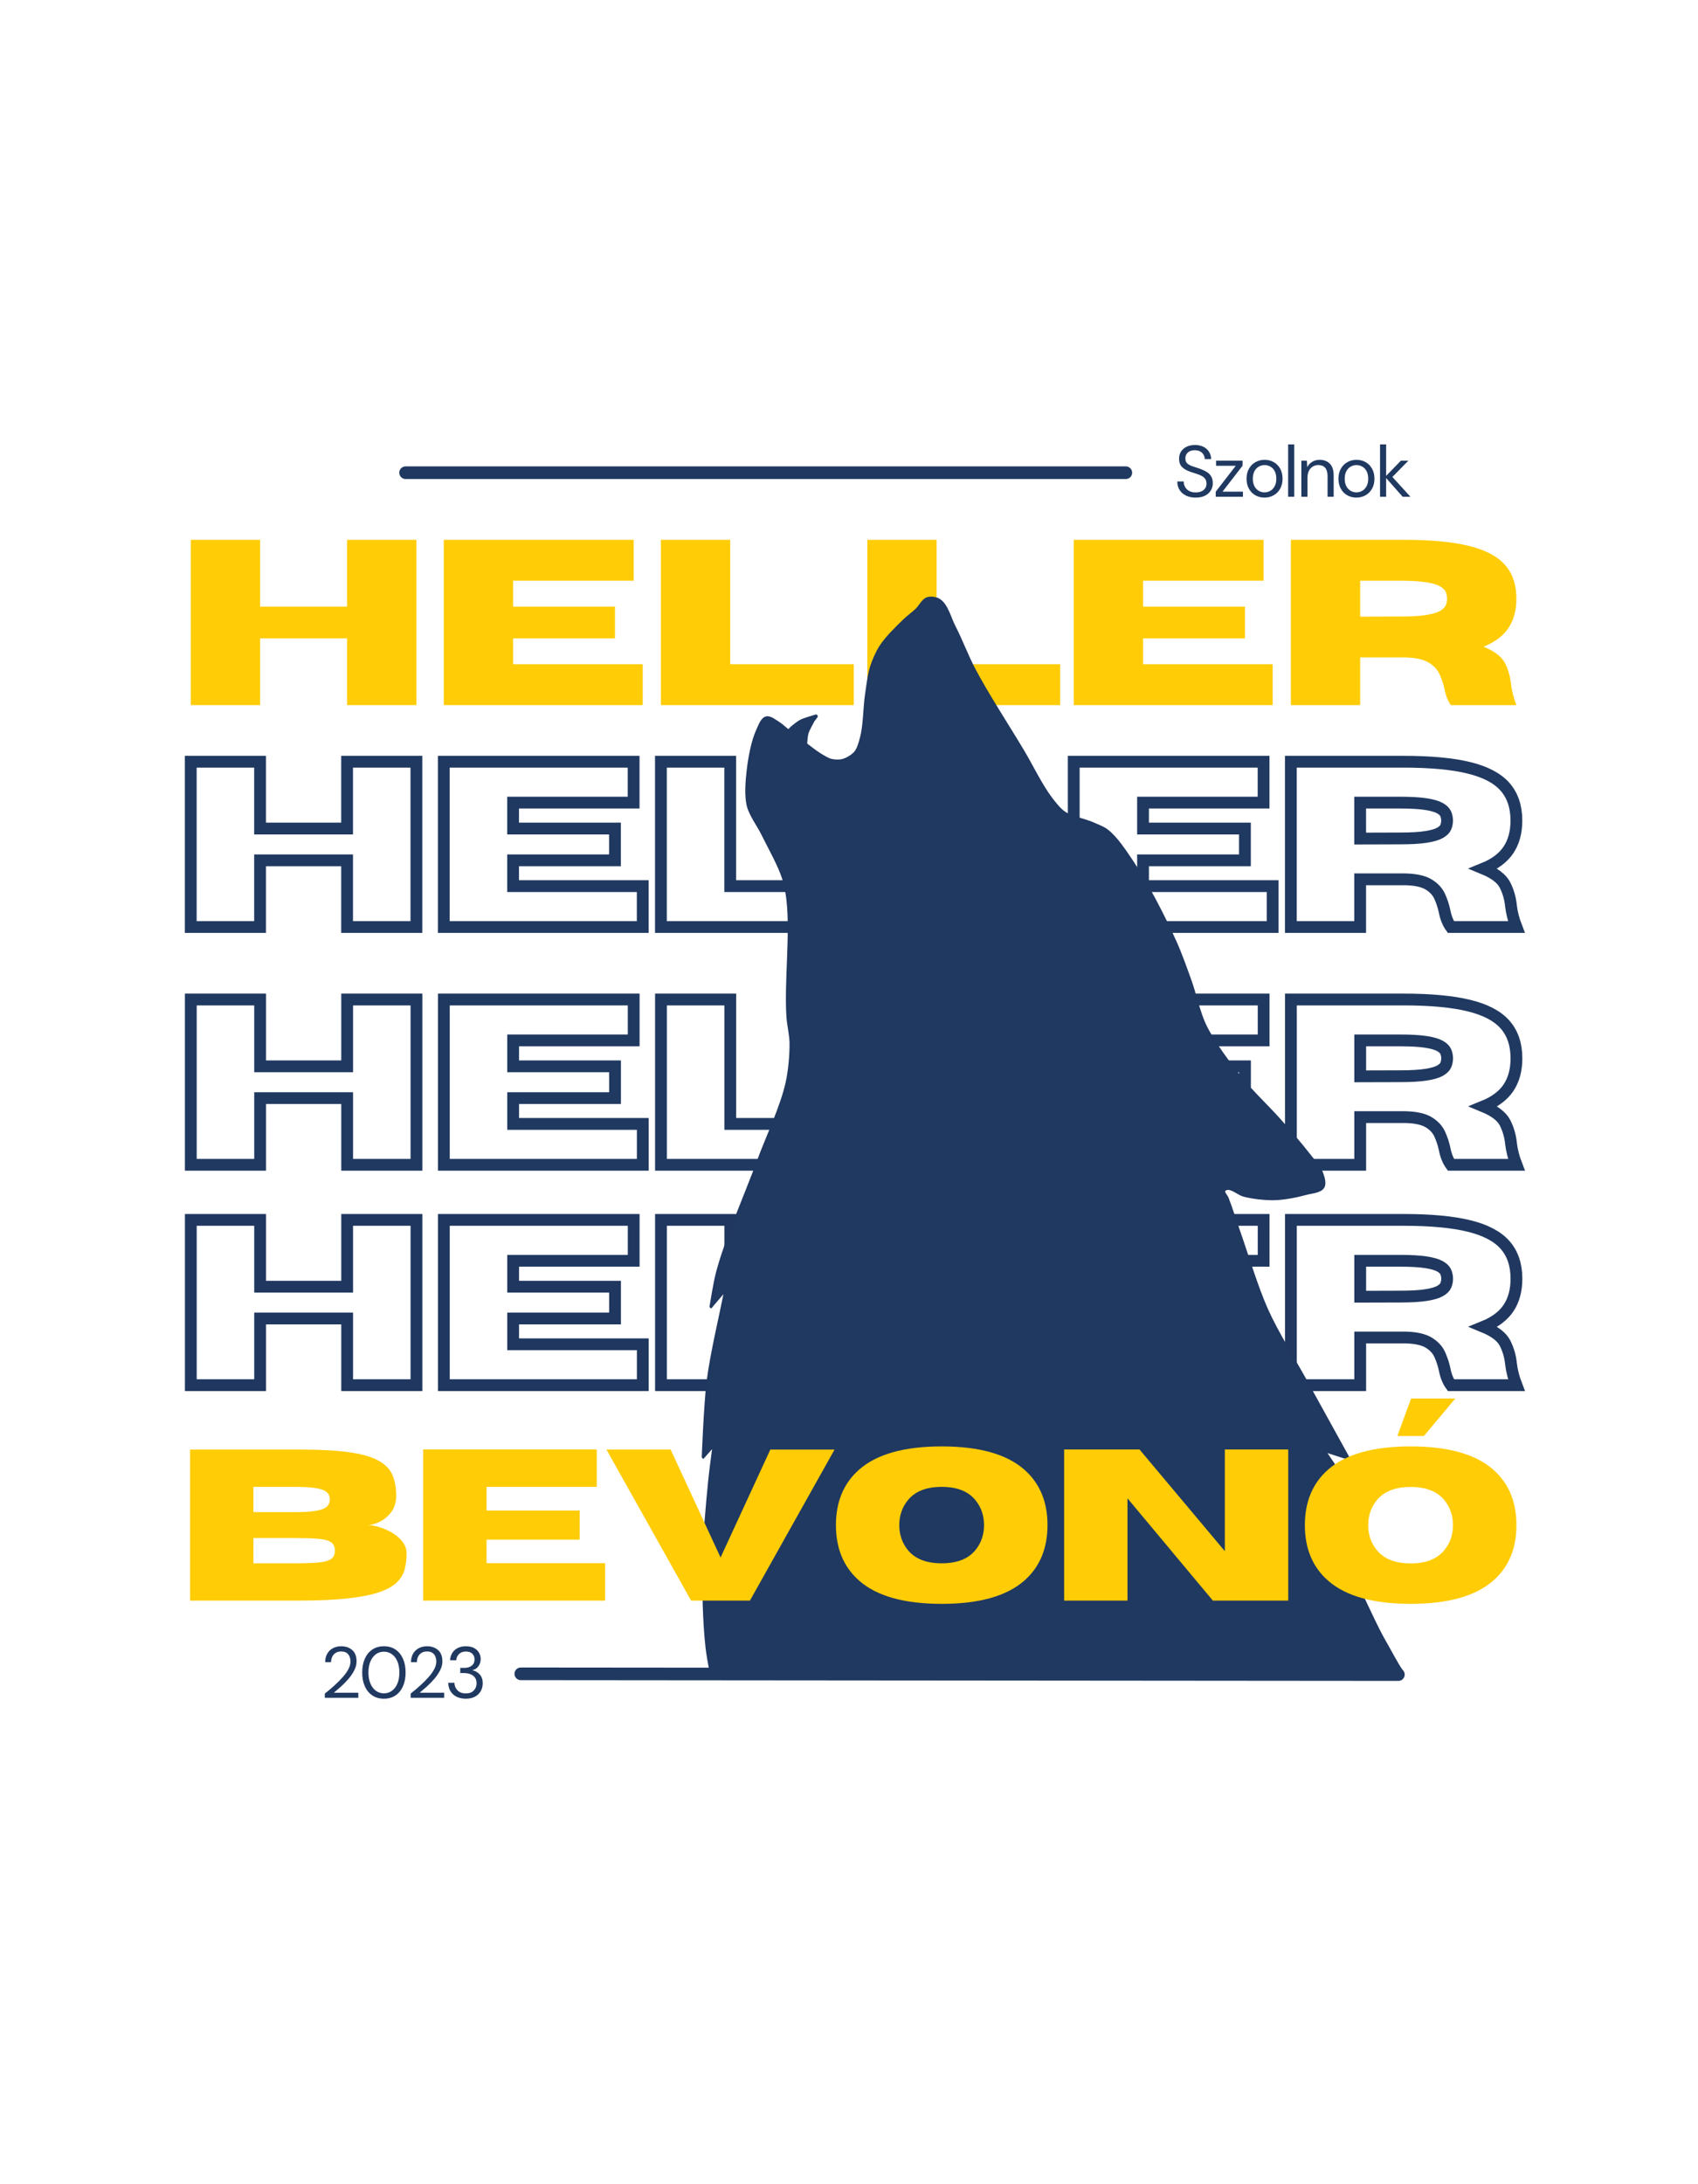
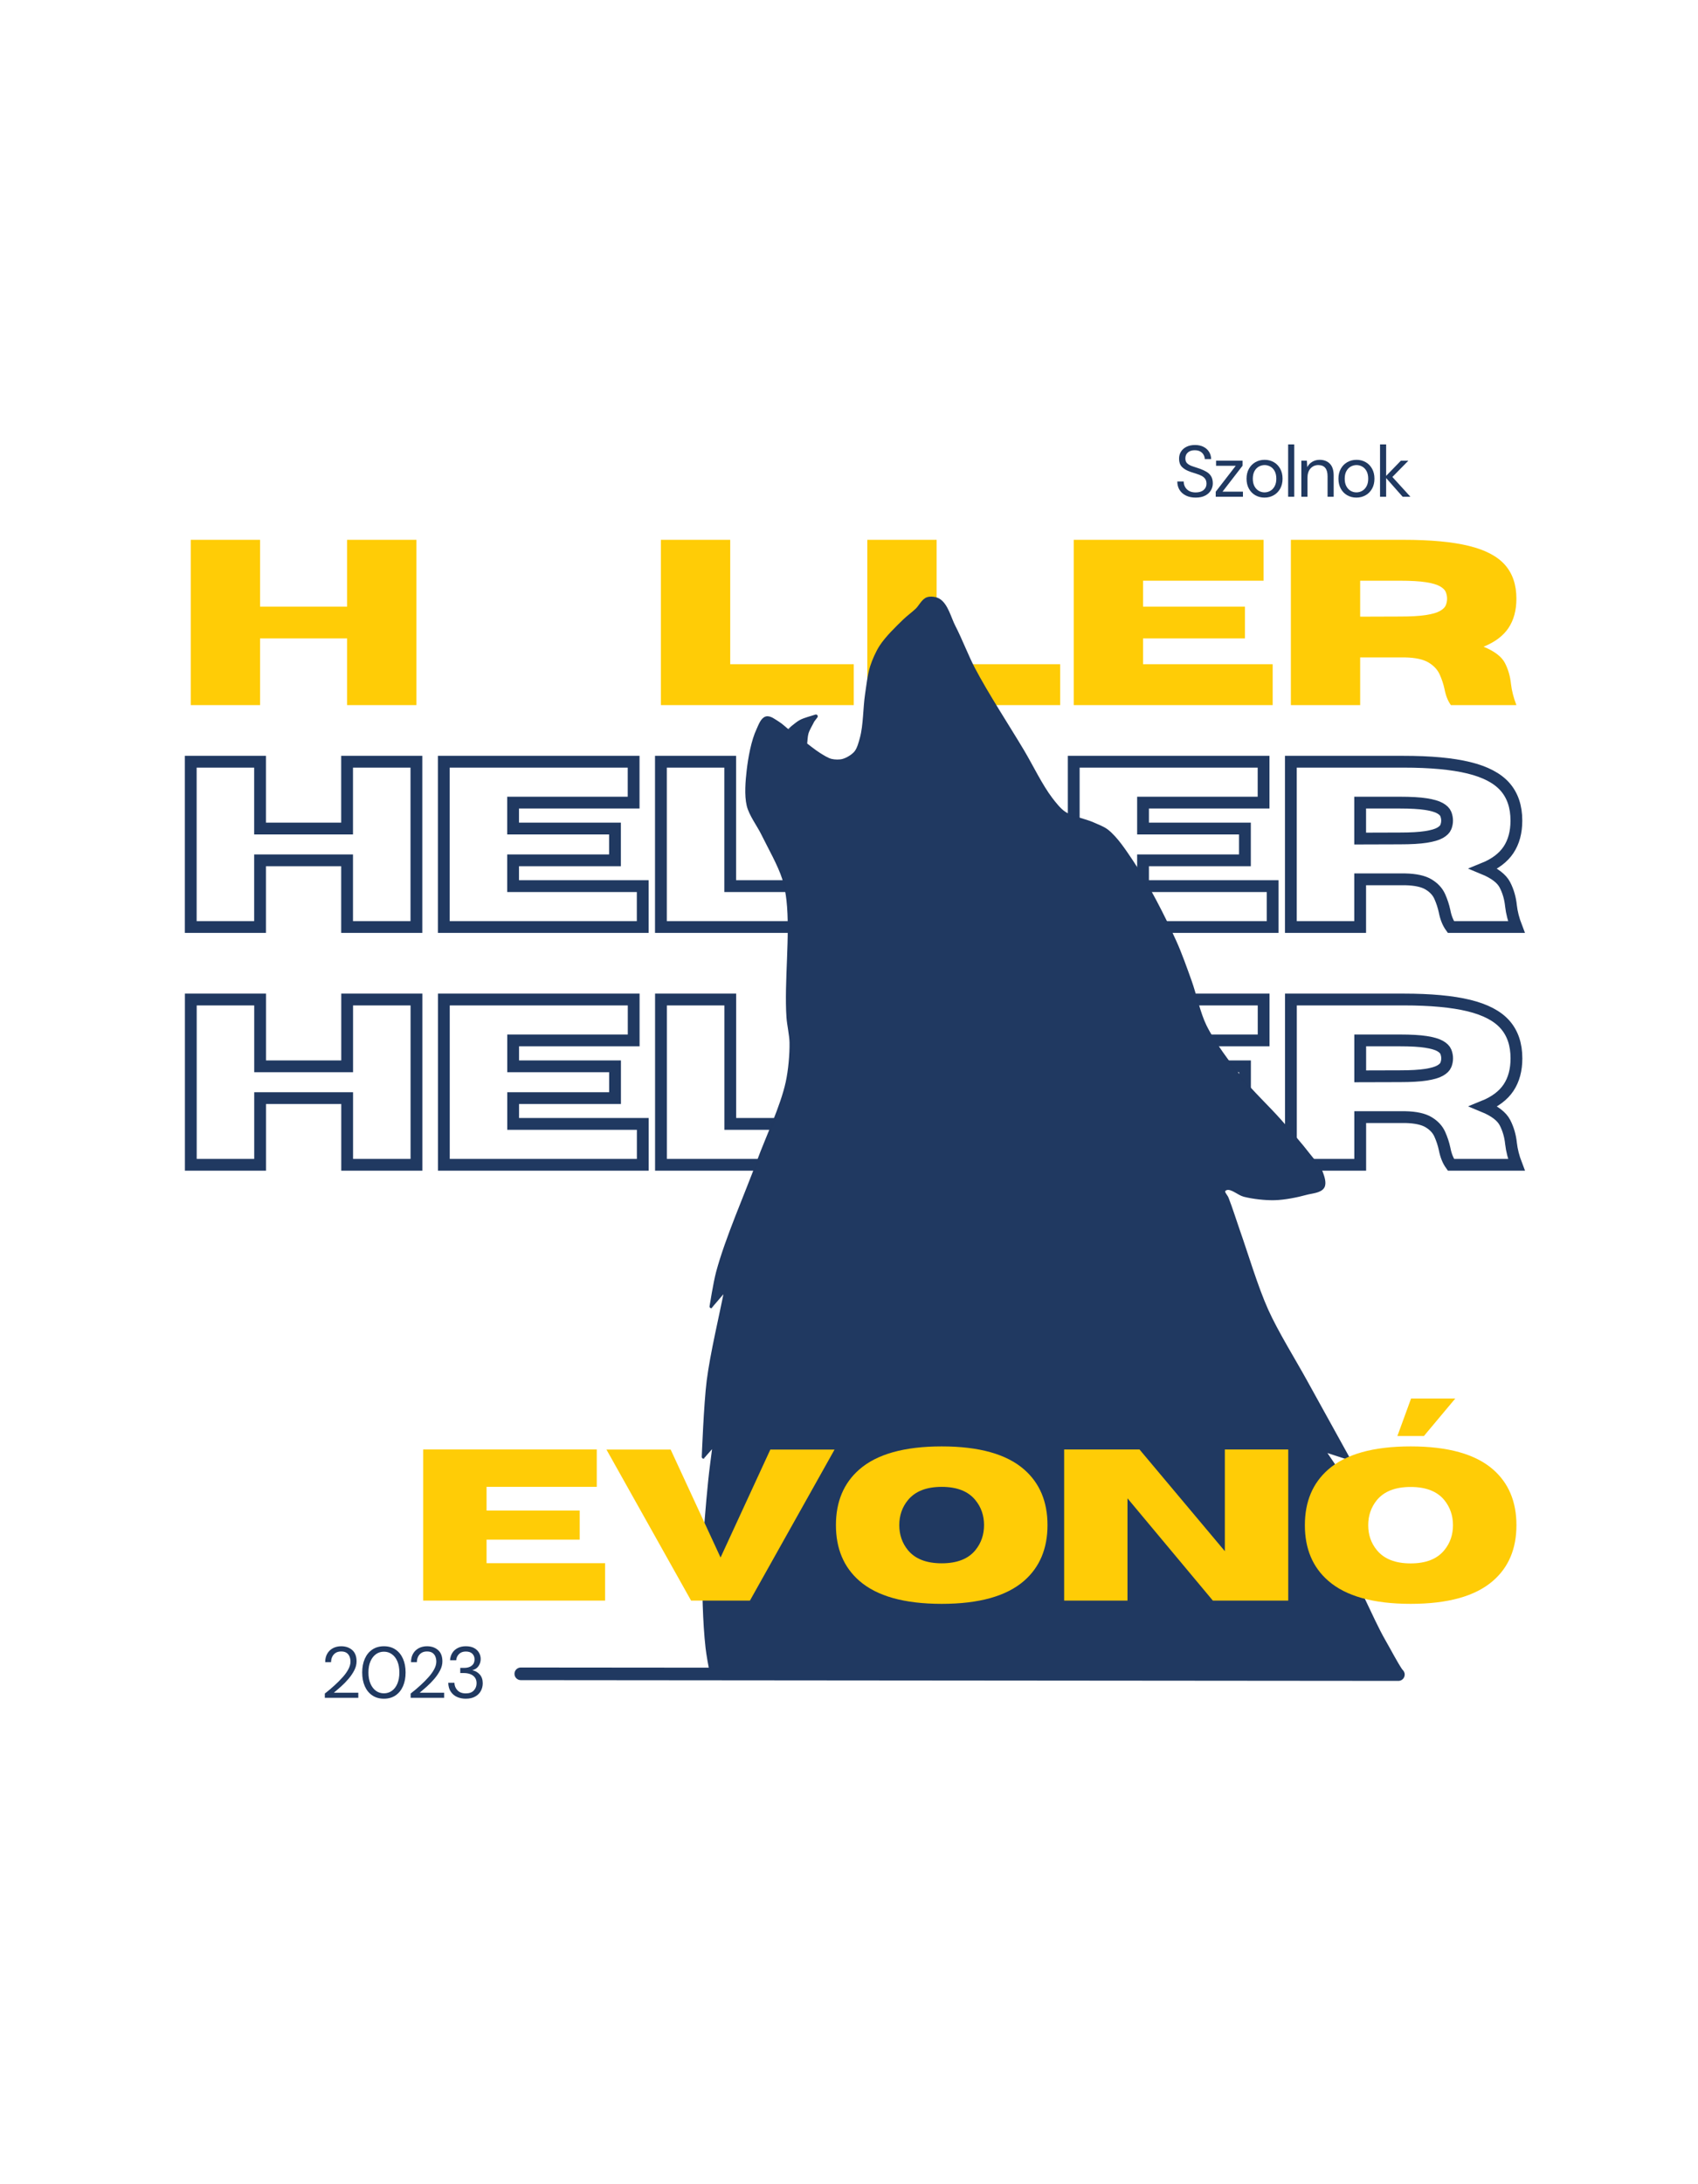
<svg xmlns="http://www.w3.org/2000/svg" xmlns:ns1="http://sodipodi.sourceforge.net/DTD/sodipodi-0.dtd" xmlns:ns2="http://www.inkscape.org/namespaces/inkscape" width="1344" zoomAndPan="magnify" viewBox="0 0 1008 1296" height="1728" preserveAspectRatio="xMidYMid meet" version="1.0" id="svg1796" ns1:docname="logo_fin.svg" ns2:version="1.2.2 (b0a8486541, 2022-12-01)">
  <ns1:namedview id="namedview1798" pagecolor="#505050" bordercolor="#ffffff" borderopacity="1" ns2:showpageshadow="0" ns2:pageopacity="0" ns2:pagecheckerboard="1" ns2:deskcolor="#505050" showgrid="false" ns2:zoom="0.93" ns2:cx="369.35484" ns2:cy="990.32258" ns2:window-width="1920" ns2:window-height="1080" ns2:window-x="0" ns2:window-y="0" ns2:window-maximized="0" ns2:current-layer="layer10" />
  <defs id="defs1592">
    <g id="g1584" />
    <clipPath id="83f0630cdc">
      <path d="M 389 355 L 856.367 355 L 856.367 993.422 L 389 993.422 Z M 389 355 " clip-rule="nonzero" id="path1586" />
    </clipPath>
    <clipPath id="ff56d4aa00">
-       <path d="M 388.367 354 L 856.367 354 L 856.367 993.422 L 388.367 993.422 Z M 388.367 354 " clip-rule="nonzero" id="path1589" />
+       <path d="M 388.367 354 L 856.367 354 L 856.367 993.422 L 388.367 993.422 M 388.367 354 " clip-rule="nonzero" id="path1589" />
    </clipPath>
  </defs>
  <g ns2:groupmode="layer" id="layer7" ns2:label="sarga hatul">
    <g ns2:groupmode="layer" id="layer8" ns2:label="heller" style="display:inline">
      <g fill="#ffcc06" fill-opacity="1" id="g1632" style="display:inline">
        <g transform="translate(626.479,418.381)" id="g1630">
          <g id="g1628">
            <path d="M 129.031,0 H 10.938 V -98.078 H 123.641 V -73.812 H 52.078 v 15.375 H 112.562 v 18.859 H 52.078 v 15.312 h 76.953 z m 0,0" id="path1626" />
          </g>
        </g>
      </g>
      <g fill="#ffcc06" fill-opacity="1" id="g1624" style="display:inline">
        <g transform="translate(503.943,418.381)" id="g1622">
          <g id="g1620">
            <path d="M 125.406,0 H 10.938 v -98.078 h 41.141 v 73.812 h 73.328 z m 0,0" id="path1618" />
          </g>
        </g>
      </g>
      <g fill="#ffcc06" fill-opacity="1" id="g1616" style="display:inline">
        <g transform="translate(381.408,418.381)" id="g1614">
          <g id="g1612">
            <path d="M 125.406,0 H 10.938 v -98.078 h 41.141 v 73.812 h 73.328 z m 0,0" id="path1610" />
          </g>
        </g>
      </g>
      <g fill="#ffcc06" fill-opacity="1" id="g1608" style="display:inline">
        <g transform="translate(252.517,418.381)" id="g1606" ns2:label="g1606">
          <g id="g1604">
-             <path d="M 129.031,0 H 10.938 V -98.078 H 123.641 V -73.812 H 52.078 v 15.375 H 112.562 v 18.859 H 52.078 v 15.312 h 76.953 z m 0,0" id="path1602" />
-           </g>
+             </g>
        </g>
      </g>
      <g fill="#ffcc06" fill-opacity="1" id="g1600" style="display:inline">
        <g transform="translate(102.304,418.381)" id="g1598">
          <g id="g1596">
            <path d="M 144.891,0 H 103.75 V -39.578 H 52.078 V 0 H 10.938 V -98.078 H 52.078 V -58.438 H 103.75 v -39.641 h 41.141 z m 0,0" id="path1594" />
          </g>
        </g>
      </g>
      <g fill="#ffcc06" fill-opacity="1" id="g1640" style="display:inline">
        <g transform="translate(755.37,418.381)" id="g1638">
          <g id="g1636">
            <path d="M 144.828,0 H 105.938 c -1.781,-2.457 -3.039,-5.602 -3.766,-9.438 -0.637,-2.957 -1.594,-5.859 -2.875,-8.703 -1.273,-2.852 -3.469,-5.223 -6.594,-7.109 -3.117,-1.895 -7.75,-2.91 -13.906,-3.047 H 52.078 V 0 H 10.938 v -98.078 h 66.906 c 15.988,0 28.891,1.199 38.703,3.594 9.82,2.398 16.988,6.156 21.5,11.281 4.52,5.125 6.781,11.809 6.781,20.047 0,6.887 -1.562,12.68 -4.688,17.375 -3.125,4.688 -8.059,8.398 -14.797,11.125 6.508,2.688 10.734,5.914 12.672,9.672 1.938,3.762 3.133,7.898 3.594,12.406 C 142.066,-8.566 143.141,-4.375 144.828,0 Z M 52.078,-52.484 75.594,-52.562 c 6.562,0 11.734,-0.289 15.516,-0.875 3.781,-0.594 6.566,-1.398 8.359,-2.422 1.801,-1.031 2.953,-2.172 3.453,-3.422 0.5,-1.258 0.75,-2.551 0.75,-3.875 0,-1.312 -0.25,-2.602 -0.75,-3.875 -0.5,-1.281 -1.652,-2.43 -3.453,-3.453 -1.793,-1.031 -4.578,-1.844 -8.359,-2.438 C 87.328,-73.516 82.156,-73.812 75.594,-73.812 H 52.078 Z m 0,0" id="path1634" />
          </g>
        </g>
      </g>
    </g>
  </g>
  <g ns2:groupmode="layer" id="layer5" ns2:label="kek">
    <path stroke-linecap="butt" transform="matrix(0.75,0,0,0.75,97.968,409.048)" fill="none" stroke-linejoin="miter" d="M 198.964 187.999 L 144.105 187.999 L 144.105 135.238 L 75.22 135.238 L 75.22 187.999 L 20.36 187.999 L 20.36 57.238 L 75.22 57.238 L 75.22 110.092 L 144.105 110.092 L 144.105 57.238 L 198.964 57.238 Z M 378.105 187.999 L 220.647 187.999 L 220.647 57.238 L 370.907 57.238 L 370.907 89.587 L 275.501 89.587 L 275.501 110.092 L 356.147 110.092 L 356.147 135.238 L 275.501 135.238 L 275.501 155.65 L 378.105 155.65 Z M 545.131 187.999 L 392.501 187.999 L 392.501 57.238 L 447.355 57.238 L 447.355 155.65 L 545.131 155.65 Z M 708.511 187.999 L 555.881 187.999 L 555.881 57.238 L 610.735 57.238 L 610.735 155.65 L 708.511 155.65 Z M 876.72 187.999 L 719.261 187.999 L 719.261 57.238 L 869.522 57.238 L 869.522 89.587 L 774.115 89.587 L 774.115 110.092 L 854.761 110.092 L 854.761 135.238 L 774.115 135.238 L 774.115 155.65 L 876.72 155.65 Z M 1069.626 187.999 L 1017.777 187.999 C 1015.407 184.717 1013.735 180.53 1012.767 175.426 C 1011.912 171.478 1010.636 167.603 1008.938 163.806 C 1007.235 160.009 1004.308 156.853 1000.147 154.332 C 995.985 151.811 989.803 150.457 981.6 150.275 L 945.97 150.275 L 945.97 187.999 L 891.115 187.999 L 891.115 57.238 L 980.324 57.238 C 1001.647 57.238 1018.855 58.832 1031.949 62.025 C 1045.037 65.212 1054.589 70.223 1060.605 77.056 C 1066.621 83.894 1069.626 92.806 1069.626 103.801 C 1069.626 112.978 1067.548 120.691 1063.386 126.946 C 1059.225 133.207 1052.647 138.155 1043.657 141.801 C 1052.345 145.384 1057.975 149.681 1060.558 154.696 C 1063.142 159.707 1064.735 165.217 1065.345 171.233 C 1065.949 176.577 1067.376 182.17 1069.626 187.999 Z M 945.97 118.019 L 977.319 117.926 C 986.063 117.926 992.959 117.53 998.001 116.743 C 1003.048 115.952 1006.767 114.874 1009.168 113.509 C 1011.563 112.139 1013.1 110.624 1013.767 108.952 C 1014.433 107.28 1014.772 105.566 1014.772 103.801 C 1014.772 102.04 1014.433 100.311 1013.767 98.608 C 1013.1 96.905 1011.563 95.374 1009.168 94.009 C 1006.767 92.639 1003.048 91.561 998.001 90.769 C 992.959 89.983 986.063 89.587 977.319 89.587 L 945.97 89.587 Z M 945.97 118.019 " stroke="#203961" stroke-width="9.331" stroke-opacity="1" stroke-miterlimit="4" id="path1642" />
    <path stroke-linecap="butt" transform="matrix(0.75,0,0,0.75,98.001,550.137)" fill="none" stroke-linejoin="miter" d="M 198.963 188 L 144.109 188 L 144.109 135.24 L 75.218 135.24 L 75.218 188 L 20.359 188 L 20.359 57.24 L 75.218 57.24 L 75.218 110.089 L 144.109 110.089 L 144.109 57.24 L 198.963 57.24 Z M 378.103 188 L 220.645 188 L 220.645 57.24 L 370.906 57.24 L 370.906 89.589 L 275.499 89.589 L 275.499 110.089 L 356.145 110.089 L 356.145 135.24 L 275.499 135.24 L 275.499 155.651 L 378.103 155.651 Z M 545.129 188 L 392.499 188 L 392.499 57.24 L 447.353 57.24 L 447.353 155.651 L 545.129 155.651 Z M 708.51 188 L 555.879 188 L 555.879 57.24 L 610.734 57.24 L 610.734 155.651 L 708.51 155.651 Z M 876.723 188 L 719.26 188 L 719.26 57.24 L 869.525 57.24 L 869.525 89.589 L 774.119 89.589 L 774.119 110.089 L 854.76 110.089 L 854.76 135.24 L 774.119 135.24 L 774.119 155.651 L 876.723 155.651 Z M 1069.624 188 L 1017.775 188 C 1015.406 184.719 1013.739 180.526 1012.765 175.427 C 1011.916 171.474 1010.64 167.604 1008.937 163.808 C 1007.239 160.011 1004.307 156.849 1000.145 154.328 C 995.984 151.808 989.801 150.459 981.603 150.276 L 945.973 150.276 L 945.973 188 L 891.114 188 L 891.114 57.24 L 980.327 57.24 C 1001.65 57.24 1018.853 58.834 1031.947 62.021 C 1045.036 65.214 1054.593 70.224 1060.603 77.058 C 1066.619 83.891 1069.624 92.808 1069.624 103.802 C 1069.624 112.974 1067.546 120.693 1063.385 126.948 C 1059.223 133.203 1052.645 138.157 1043.656 141.802 C 1052.343 145.386 1057.978 149.683 1060.557 154.693 C 1063.14 159.709 1064.734 165.219 1065.343 171.235 C 1065.952 176.578 1067.38 182.167 1069.624 188 Z M 945.973 118.016 L 977.317 117.927 C 986.067 117.927 992.963 117.532 998.005 116.74 C 1003.046 115.953 1006.765 114.875 1009.166 113.505 C 1011.567 112.141 1013.098 110.62 1013.765 108.948 C 1014.437 107.282 1014.77 105.563 1014.77 103.802 C 1014.77 102.042 1014.437 100.308 1013.765 98.61 C 1013.098 96.907 1011.567 95.375 1009.166 94.005 C 1006.765 92.641 1003.046 91.563 998.005 90.771 C 992.963 89.979 986.067 89.589 977.317 89.589 L 945.973 89.589 Z M 945.973 118.016 " stroke="#203961" stroke-width="9.331" stroke-opacity="1" stroke-miterlimit="4" id="path1644" />
-     <path stroke-linecap="butt" transform="matrix(0.75,0,0,0.75,98.001,680.898)" fill="none" stroke-linejoin="miter" d="M 198.963 188.001 L 144.109 188.001 L 144.109 135.24 L 75.218 135.24 L 75.218 188.001 L 20.359 188.001 L 20.359 57.24 L 75.218 57.24 L 75.218 110.089 L 144.109 110.089 L 144.109 57.24 L 198.963 57.24 Z M 378.103 188.001 L 220.645 188.001 L 220.645 57.24 L 370.906 57.24 L 370.906 89.589 L 275.499 89.589 L 275.499 110.089 L 356.145 110.089 L 356.145 135.24 L 275.499 135.24 L 275.499 155.652 L 378.103 155.652 Z M 545.129 188.001 L 392.499 188.001 L 392.499 57.24 L 447.353 57.24 L 447.353 155.652 L 545.129 155.652 Z M 708.51 188.001 L 555.879 188.001 L 555.879 57.24 L 610.734 57.24 L 610.734 155.652 L 708.51 155.652 Z M 876.723 188.001 L 719.26 188.001 L 719.26 57.24 L 869.525 57.24 L 869.525 89.589 L 774.119 89.589 L 774.119 110.089 L 854.76 110.089 L 854.76 135.24 L 774.119 135.24 L 774.119 155.652 L 876.723 155.652 Z M 1069.624 188.001 L 1017.775 188.001 C 1015.406 184.719 1013.739 180.527 1012.765 175.423 C 1011.916 171.475 1010.64 167.605 1008.937 163.808 C 1007.239 160.011 1004.307 156.85 1000.145 154.329 C 995.984 151.808 989.801 150.459 981.603 150.277 L 945.973 150.277 L 945.973 188.001 L 891.114 188.001 L 891.114 57.24 L 980.327 57.24 C 1001.65 57.24 1018.853 58.834 1031.947 62.022 C 1045.036 65.214 1054.593 70.225 1060.603 77.058 C 1066.619 83.891 1069.624 92.808 1069.624 103.803 C 1069.624 112.975 1067.546 120.688 1063.385 126.949 C 1059.223 133.204 1052.645 138.157 1043.656 141.803 C 1052.343 145.386 1057.978 149.683 1060.557 154.693 C 1063.14 159.704 1064.734 165.219 1065.343 171.235 C 1065.952 176.579 1067.38 182.167 1069.624 188.001 Z M 945.973 118.016 L 977.317 117.928 C 986.067 117.928 992.963 117.532 998.005 116.74 C 1003.046 115.954 1006.765 114.876 1009.166 113.506 C 1011.567 112.141 1013.098 110.62 1013.765 108.949 C 1014.437 107.282 1014.77 105.563 1014.77 103.803 C 1014.77 102.042 1014.437 100.308 1013.765 98.61 C 1013.098 96.907 1011.567 95.376 1009.166 94.006 C 1006.765 92.641 1003.046 91.563 998.005 90.772 C 992.963 89.98 986.067 89.589 977.317 89.589 L 945.973 89.589 Z M 945.973 118.016 " stroke="#203961" stroke-width="9.331" stroke-opacity="1" stroke-miterlimit="4" id="path1646" style="stroke:#203860;stroke-opacity:1" />
    <g ns2:groupmode="layer" id="layer10" ns2:label="farkas">
      <g clip-path="url(#ff56d4aa00)" id="g1658" style="display:inline">
        <path stroke-linecap="round" transform="matrix(2.177,0,0,2.177,-577.564,239.372)" fill="none" stroke-linejoin="round" d="m 785.764,645.329 c 0,0 -0.316,-1.961 -0.45,-2.801 -0.002,0 -3.959,3.506 -5.875,4.699 -3.635,2.266 -8.943,4.536 -13.01,5.876 -7.075,2.327 -16.944,4.008 -24.336,4.92 -6.7,0.825 -15.727,0.852 -22.473,1.064 -8.017,0.253 -18.712,0.28 -26.731,0.398 0.002,0 2.049,-2.512 2.926,-3.588 -0.002,0 -10.121,1.767 -14.495,2.259 -6.874,0.771 -16.097,1.263 -23.011,1.496 -10.486,0.353 -24.487,0.327 -34.974,0 -5.552,-0.174 -12.983,-0.321 -18.483,-1.087 -2.863,-0.398 -6.596,-1.396 -9.423,-1.993 0,0 -0.048,-0.599 -0.068,-0.856 -0.002,0 -8.923,0.013 -12.744,-0.122 -4.174,-0.145 -9.745,-0.402 -13.898,-0.849 -5.369,-0.578 -12.486,-1.735 -17.783,-2.792 -2.834,-0.567 -6.673,-1.207 -9.377,-2.234 -1.148,-0.436 -2.553,-1.303 -3.647,-1.861 0,0 3.281,-1.094 4.689,-1.563 -0.002,0 -7.735,-0.895 -11.017,-1.489 -4.487,-0.813 -10.491,-1.954 -14.809,-3.42 -2.115,-0.719 -4.926,-1.81 -6.815,-3.003 -0.936,-0.59 -1.988,-1.647 -2.84,-2.352 0,0 5.864,-0.474 8.345,-0.906 1.864,-0.325 4.462,-0.571 6.135,-1.453 0.7,-0.368 1.414,-1.186 2.02,-1.695 -0.002,0 -2.601,-0.395 -3.715,-0.563 0.002,-0.002 5.588,-5.217 8.073,-7.349 3.974,-3.404 9.522,-7.638 13.602,-10.91 0,0 -4.16,-0.118 -5.943,-0.17 0.002,0 3.518,-3.029 5.158,-4.148 2.738,-1.868 6.682,-3.899 9.632,-5.411 2.101,-1.078 4.991,-2.34 7.129,-3.341 0,0 -2.538,-1.114 -3.626,-1.59 0,0 4.469,-1.927 6.438,-2.607 3.762,-1.303 8.855,-2.887 12.771,-3.594 4.302,-0.773 10.154,-1.069 14.524,-1.17 3.069,-0.072 7.172,0.032 10.229,0.312 3.518,0.321 8.146,1.256 11.635,1.796 0,-0.002 -4.368,-5.964 -6.013,-8.668 -2.483,-4.083 -5.601,-9.685 -7.377,-14.122 -1.186,-2.962 -2.52,-7.046 -3.016,-10.198 -0.563,-3.583 -0.506,-8.468 -0.251,-12.087 0.154,-2.192 1.093,-5.042 1.114,-7.239 0.021,-2.054 -0.048,-4.918 -0.892,-6.793 -1.335,-2.977 -4.722,-6.082 -7.35,-8.018 -0.718,-0.529 -1.758,-1.207 -2.633,-1.374 -0.587,-0.113 -1.485,-0.165 -1.986,0.16 -0.509,0.33 -0.845,1.181 -0.967,1.773 -0.362,1.758 0.335,4.227 0.967,5.906 0.115,0.312 0.375,0.678 0.536,0.967 0,0 -3.692,-2.094 -5.156,-3.167 -2.163,-1.588 -4.698,-4.137 -6.713,-5.908 0,0 1.392,3.131 2.201,4.349 0.666,1.001 1.805,2.144 2.578,3.061 0,0 -5.4,-1.437 -7.626,-2.309 -1.53,-0.597 -3.448,-1.676 -4.94,-2.363 -0.721,-0.332 -1.623,-1.087 -2.416,-1.073 -0.807,0.014 -1.859,0.599 -2.418,1.181 -1.268,1.326 -1.484,4.015 -2.094,5.747 -1.085,3.084 -2.368,7.254 -3.487,10.325 -1.419,3.902 -3.563,9.01 -5.057,12.884 -1.471,3.814 -3.539,8.863 -4.829,12.742 -0.918,2.758 -2.007,6.482 -2.705,9.304 -0.945,3.825 -0.936,9.301 -2.596,12.873 -1.317,2.833 -4.21,5.982 -6.385,8.223 -1.763,1.819 -4.752,3.565 -6.49,5.409 -2.614,2.774 -5.288,7.153 -7.434,10.302 -2.111,3.097 -4.679,7.39 -6.751,10.51 -1.728,2.602 -3.518,6.545 -5.884,8.583 -1.43,1.233 -3.791,2.323 -5.592,2.894 -5.543,1.748 -13.485,1.489 -19.287,1.832 -5.245,0.309 -12.263,0.691 -17.511,0.418 -3.285,-0.17 -7.692,-0.522 -10.882,-1.324 -1.88,-0.472 -4.237,-1.59 -6.054,-2.27 0,0 1.53,-4.105 2.745,-5.488 0.373,-0.427 1.259,-0.628 1.514,-1.136 0.253,-0.508 0,-1.324 0,-1.891 -0.002,0 -1.658,-0.133 -2.366,-0.19 0,0 0.325,-2.16 0.662,-3.029 0.931,-2.401 2.705,-5.478 4.542,-7.284 1.632,-1.608 4.456,-2.993 6.528,-3.974 1.85,-0.876 4.444,-1.789 6.433,-2.271 2.531,-0.612 6.23,-0.072 8.611,-1.134 1.597,-0.714 3.414,-2.331 4.512,-3.692 3.855,-4.785 6.245,-12.93 8.318,-18.715 1.322,-3.691 2.732,-8.743 3.565,-12.575 2.4,-11.066 4.519,-26.087 5.179,-37.392 0.667,-11.368 0.093,-26.595 -0.789,-37.948 -0.635,-8.169 -1.787,-19.079 -3.557,-27.079 -1.525,-6.879 -4.905,-15.692 -7.005,-22.418 0,0.002 -1.145,3.57 -1.636,5.101 0,-0.004 -2.894,-10.677 -3.945,-15.299 -3.462,-15.232 -7.172,-35.741 -9.718,-51.153 -1.554,-9.409 -3.276,-22.011 -4.496,-31.468 -0.353,-2.743 -0.753,-6.409 -1.078,-9.154 0,0 -1.229,2.589 -1.756,3.7 -0.002,-0.002 -1.78,-8.438 -2.196,-12.107 -0.784,-6.924 -0.987,-16.246 -0.868,-23.215 0.113,-6.703 0.92,-15.618 1.582,-22.289 0.294,-2.975 0.854,-6.924 1.222,-9.889 -0.002,0 -2.081,2.347 -2.973,3.355 0,-0.004 0.554,-14.531 1.342,-20.705 0.969,-7.596 3.401,-17.543 4.86,-25.061 -0.002,0 -2.858,3.332 -4.083,4.762 0,-0.002 1.039,-6.522 1.769,-9.252 2.508,-9.367 7.822,-21.234 11.156,-30.341 2.361,-6.446 6.388,-14.787 7.845,-21.496 0.694,-3.194 1.1,-7.577 1.042,-10.846 -0.036,-2.079 -0.692,-4.808 -0.832,-6.884 -0.651,-9.55 1.053,-22.396 0,-31.913 -0.197,-1.769 -0.606,-4.127 -1.145,-5.824 -1.227,-3.879 -3.968,-8.626 -5.758,-12.279 -1.146,-2.338 -3.33,-5.201 -3.943,-7.731 -0.675,-2.785 -0.33,-6.705 0,-9.55 0.396,-3.398 1.207,-7.993 2.668,-11.086 0.488,-1.032 1.075,-2.811 2.172,-3.116 0.979,-0.273 2.244,0.802 3.118,1.32 0.935,0.558 1.982,1.588 2.833,2.268 0,-0.002 2.25,-2.02 3.378,-2.637 1.173,-0.642 2.946,-1.033 4.209,-1.475 0,0 -0.614,0.804 -0.875,1.146 -0.492,1.024 -1.322,2.323 -1.64,3.412 -0.262,0.895 -0.276,2.158 -0.393,3.082 0,0 2.551,2.026 3.737,2.754 0.96,0.59 2.248,1.446 3.344,1.706 0.94,0.221 2.285,0.258 3.215,0 1.182,-0.33 2.684,-1.227 3.477,-2.164 0.847,-1.007 1.297,-2.797 1.638,-4.067 0.92,-3.425 0.852,-8.232 1.378,-11.739 0.346,-2.293 0.673,-5.397 1.378,-7.607 0.551,-1.731 1.539,-3.979 2.529,-5.503 1.561,-2.406 4.347,-5.099 6.406,-7.092 0.96,-0.929 2.404,-1.988 3.371,-2.908 0.899,-0.856 1.684,-2.589 2.86,-2.996 0.856,-0.294 2.217,-0.118 2.996,0.341 2.151,1.27 2.999,5.002 4.153,7.218 1.749,3.355 3.556,8.088 5.312,11.44 3.66,6.979 9.44,15.78 13.471,22.551 2.321,3.897 4.957,9.401 7.716,13.002 0.942,1.229 2.248,2.896 3.523,3.775 2.097,1.444 5.602,1.99 7.929,3.021 1.157,0.513 2.775,1.112 3.776,1.887 2.569,1.988 4.978,5.738 6.795,8.431 4.164,6.174 8.692,15.069 11.766,21.849 1.412,3.111 2.933,7.412 4.088,10.625 1.31,3.651 2.381,8.784 4.087,12.267 2.275,4.64 6.474,10.194 9.693,14.235 2.949,3.703 7.578,8.04 10.71,11.587 2.438,2.761 5.683,6.455 7.924,9.378 1.091,1.421 2.824,3.201 3.435,4.887 0.379,1.048 0.96,2.734 0.395,3.698 -0.728,1.243 -3.1,1.329 -4.49,1.717 -2.515,0.702 -5.974,1.378 -8.584,1.451 -2.511,0.072 -5.886,-0.31 -8.322,-0.924 -1.484,-0.373 -3.251,-2.142 -4.754,-1.85 -0.334,0.066 -0.814,0.337 -0.924,0.66 -0.221,0.657 0.669,1.471 0.924,2.114 1.024,2.575 2.119,6.106 3.037,8.718 2.309,6.549 4.94,15.464 7.787,21.797 2.721,6.053 7.43,13.589 10.631,19.404 3.43,6.233 8.03,14.527 11.472,20.753 0,0 -4.723,-1.536 -6.749,-2.194 0.002,0.002 4.957,7.008 6.58,10.293 1.293,2.612 2.363,6.378 3.374,9.112 0,0 -2.978,-0.091 -4.218,0.167 -0.579,0.122 -1.299,0.474 -1.857,0.675 0,0.002 2.716,2.153 3.916,3.029 1.487,1.084 3.541,2.426 5.059,3.465 -1.039,1.249 -2.863,2.65 -3.466,4.159 -0.639,1.606 -0.678,4.057 -0.346,5.752 0.274,1.398 1.394,3.014 2.009,4.297 1.645,3.429 3.747,8.079 5.649,11.372 1.471,2.548 3.059,5.677 4.651,8.051 0.212,0.316 0.21,0.799 0.397,1.082 2.228,3.362 3.646,4.073 7.466,8.451 4.098,4.697 12.896,16.407 17.191,20.923 2.621,2.756 6.255,6.294 8.936,8.991 0,0 -2.486,0.038 -3.534,-0.131 -0.847,-0.136 -1.925,-0.551 -2.75,-0.786 0.002,0.002 6.96,8.537 9.885,12.24 4.429,5.614 10.229,13.182 14.542,18.885 2.79,3.691 6.438,8.662 9.197,12.376 0,0 -3.042,-0.176 -4.348,-0.251 0.002,0.002 6.117,6.428 8.53,9.365 1.835,2.234 4.146,5.327 5.753,7.731 0.811,1.211 1.937,2.817 2.522,4.153 1.256,2.869 1.182,7.335 2.671,10.089 2.259,4.186 7.769,7.934 10.83,11.574 4.374,5.199 9.872,12.43 13.564,18.132 4.603,7.114 10.2,16.989 13.627,24.736 2.316,5.239 4.401,12.62 6.288,18.029 0,0 -2.788,-0.441 -3.983,-0.63 0,0.002 5.617,7.803 7.757,11.319 1.258,2.072 3.283,4.746 3.852,7.101 0.113,0.465 0.045,1.116 0.065,1.595 -0.002,0 -1.918,-0.942 -2.808,-0.958 -0.696,-0.011 -1.763,0.122 -2.232,0.639 -0.649,0.714 -0.535,2.227 -0.447,3.188 0.237,2.594 1.928,5.786 3.125,8.099 3.028,5.851 8.544,12.785 12.538,18.024 2.858,3.748 7.332,8.228 10.024,12.094 1.961,2.811 4.361,6.733 5.778,9.855 1.096,2.411 2.354,5.759 2.84,8.364 0.549,2.944 0.269,6.985 0.384,9.977 0,0 -0.935,-0.626 -1.229,-0.998 -0.407,-0.519 -0.644,-1.398 -0.92,-1.995 0,0 -0.879,5.33 -1.611,7.521 -1.112,3.323 -3.095,7.618 -5.018,10.546 -1.855,2.828 -4.822,6.317 -7.409,8.494 -0.84,0.707 -2.151,1.392 -3.073,1.988 M 486.915,86.429 v 0 M 638.866,311.884 v 0 M 484.883,92.924 v 0" stroke="#000000" stroke-width="1" stroke-opacity="1" stroke-miterlimit="4" id="path1656" style="display:inline;fill:#203961;fill-opacity:1;stroke:#203860;stroke-opacity:1" ns1:nodetypes="cccccccccccccccscsccccccsccccccccccccccccscscccccscccccccscccccccccccscccccccccccccccccccsccccccccccccccccccccccccccccccccccccccccccccccccccccccccccccccccccccccccccccccccccccsssscscccccscccccccccccccccccccccccccccccccc" ns2:label="path1656" />
      </g>
      <g clip-path="url(#83f0630cdc)" id="g1654" style="display:inline">
        <path fill="#203961" d="m 478.262,441.688 c 0.254,-2.012 0.285,-4.762 0.855,-6.711 0.691,-2.371 2.5,-5.199 3.57,-7.43 0.57,-0.746 1.906,-2.496 1.906,-2.496 -2.75,0.961 -6.609,1.812 -9.164,3.211 -2.457,1.344 -7.355,5.738 -7.355,5.742 -1.852,-1.48 -4.133,-3.723 -6.168,-4.938 -1.902,-1.129 -4.656,-3.469 -6.789,-2.875 -2.391,0.664 -3.668,4.539 -4.73,6.785 -3.18,6.734 -4.945,16.738 -5.809,24.137 -0.719,6.195 -1.469,14.73 0,20.793 1.336,5.508 6.09,11.742 8.586,16.832 3.898,7.953 9.867,18.289 12.539,26.734 1.172,3.695 2.062,8.828 2.492,12.68 2.293,20.719 -1.418,48.688 0,69.48 0.305,4.52 1.734,10.461 1.812,14.988 0.125,7.117 -0.758,16.66 -2.27,23.613 -3.172,14.605 -11.941,32.766 -17.082,46.801 -7.262,19.828 -18.832,45.664 -24.293,66.059 -1.59,5.945 -3.852,20.141 -3.852,20.145 2.668,-3.113 8.887,-10.367 8.891,-10.367 -3.176,16.367 -8.473,38.023 -10.582,54.562 -1.715,13.441 -2.922,45.07 -2.922,45.078 1.941,-2.195 6.469,-7.305 6.473,-7.305 -0.801,6.457 -2.02,15.055 -2.66,21.531 -1.441,14.523 -3.199,33.934 -3.445,48.527 -0.258,15.172 0.184,35.469 1.891,50.543 0.906,7.988 4.777,26.356 4.781,26.359 1.148,-2.418 3.824,-8.055 3.824,-8.055 0.707,5.977 1.578,13.957 2.348,19.93 2.656,20.59 6.406,48.027 9.789,68.512 5.543,33.555 13.621,78.207 21.16,111.371 2.289,10.062 8.59,33.301 8.59,33.309 1.07,-3.332 3.562,-11.102 3.562,-11.105 4.574,14.645 11.934,33.832 15.254,48.809 3.855,17.418 6.363,41.172 7.746,58.957 1.922,24.719 3.172,57.871 1.719,82.621 -1.438,24.613 -6.051,57.316 -11.277,81.41 -1.812,8.344 -4.883,19.344 -7.762,27.379 -4.516,12.594 -9.719,30.328 -18.113,40.746 -2.391,2.965 -6.348,6.484 -9.824,8.039 -5.184,2.312 -13.238,1.137 -18.75,2.469 -4.332,1.051 -9.98,3.039 -14.008,4.945 -4.512,2.137 -10.66,5.152 -14.215,8.652 -4,3.933 -7.863,10.633 -9.891,15.859 -0.734,1.891 -1.441,6.594 -1.441,6.594 1.543,0.125 5.148,0.414 5.152,0.414 0,1.234 0.551,3.012 0,4.117 -0.555,1.105 -2.484,1.543 -3.297,2.473 -2.645,3.012 -5.977,11.949 -5.977,11.949 3.957,1.48 9.09,3.914 13.184,4.941 6.945,1.746 16.543,2.512 23.695,2.883 11.426,0.594 26.707,-0.238 38.129,-0.91 12.633,-0.746 29.926,-0.184 41.996,-3.988 3.922,-1.242 9.062,-3.617 12.176,-6.301 5.152,-4.438 9.051,-13.023 12.812,-18.688 4.512,-6.793 10.102,-16.141 14.699,-22.883 4.672,-6.856 10.496,-16.391 16.188,-22.43 3.785,-4.016 10.293,-7.816 14.133,-11.777 4.734,-4.879 11.035,-11.734 13.902,-17.902 3.613,-7.777 3.594,-19.699 5.652,-28.027 1.52,-6.145 3.891,-14.254 5.891,-20.258 2.809,-8.445 7.312,-19.438 10.516,-27.742 3.254,-8.434 7.922,-19.555 11.012,-28.051 2.438,-6.688 5.23,-15.766 7.594,-22.48 1.328,-3.769 1.797,-9.625 4.559,-12.512 1.219,-1.266 3.508,-2.539 5.266,-2.57 1.727,-0.031 3.691,1.613 5.262,2.336 3.25,1.496 7.426,3.844 10.758,5.145 4.848,1.898 16.605,5.027 16.605,5.027 -1.684,-1.996 -4.164,-4.484 -5.613,-6.664 -1.762,-2.652 -4.793,-9.469 -4.793,-9.469 4.387,3.856 9.906,9.406 14.617,12.863 3.188,2.336 11.227,6.894 11.227,6.894 -0.352,-0.629 -0.918,-1.426 -1.168,-2.106 -1.375,-3.656 -2.895,-9.031 -2.105,-12.859 0.266,-1.289 0.996,-3.141 2.105,-3.859 1.09,-0.707 3.047,-0.594 4.324,-0.348 1.906,0.363 4.172,1.84 5.734,2.992 5.723,4.215 13.098,10.977 16.004,17.457 1.836,4.082 1.988,10.316 1.941,14.789 -0.047,4.785 -2.09,10.988 -2.426,15.762 -0.555,7.879 -0.68,18.516 0.547,26.316 1.078,6.863 3.984,15.754 6.566,22.203 3.867,9.66 10.656,21.855 16.062,30.746 3.582,5.887 13.094,18.867 13.094,18.871 -7.598,-1.176 -17.676,-3.211 -25.336,-3.91 -6.656,-0.609 -15.59,-0.836 -22.273,-0.68 -9.516,0.219 -22.258,0.863 -31.625,2.547 -8.527,1.539 -19.617,4.988 -27.809,7.824 -4.289,1.48 -14.02,5.676 -14.02,5.676 2.367,1.035 7.895,3.461 7.895,3.461 -4.656,2.18 -10.949,4.926 -15.523,7.274 -6.422,3.293 -15.012,7.715 -20.973,11.781 -3.57,2.438 -11.227,9.031 -11.23,9.031 3.883,0.113 12.941,0.371 12.941,0.371 -8.883,7.125 -20.965,16.344 -29.617,23.754 -5.41,4.641 -17.574,15.996 -17.578,16 2.426,0.367 8.086,1.226 8.09,1.226 -1.32,1.109 -2.875,2.891 -4.398,3.691 -3.645,1.922 -9.301,2.457 -13.359,3.164 -5.402,0.941 -18.172,1.973 -18.172,1.973 1.855,1.535 4.145,3.836 6.184,5.121 4.113,2.598 10.234,4.973 14.84,6.539 9.402,3.191 22.477,5.676 32.246,7.445 7.145,1.293 23.984,3.242 23.988,3.242 -3.066,1.02 -10.211,3.402 -10.211,3.402 2.383,1.215 5.441,3.102 7.941,4.051 5.887,2.234 14.246,3.629 20.418,4.863 11.535,2.301 27.031,4.82 38.723,6.078 9.043,0.973 21.172,1.531 30.262,1.848 8.32,0.293 27.746,0.266 27.75,0.266 0.043,0.559 0.148,1.863 0.148,1.863 6.156,1.301 14.285,3.473 20.52,4.34 11.977,1.668 28.156,1.988 40.246,2.367 22.836,0.711 53.324,0.77 76.156,0 15.055,-0.508 35.137,-1.578 50.105,-3.258 9.523,-1.07 31.559,-4.918 31.562,-4.918 -1.91,2.344 -6.367,7.812 -6.371,7.812 17.461,-0.258 40.75,-0.316 58.207,-0.867 14.687,-0.461 34.344,-0.52 48.934,-2.317 16.098,-1.984 37.586,-5.644 52.992,-10.711 8.855,-2.918 20.414,-7.859 28.328,-12.793 4.172,-2.598 12.789,-10.23 12.793,-10.23 0.293,1.828 0.981,6.098 0.981,6.098 2.008,-1.297 4.863,-2.789 6.691,-4.328 5.633,-4.738 12.094,-12.336 16.133,-18.492 4.188,-6.375 8.504,-15.726 10.926,-22.961 1.594,-4.77 3.508,-16.375 3.508,-16.375 0.602,1.301 1.117,3.215 2.004,4.344 0.641,0.809 2.676,2.172 2.676,2.172 -0.25,-6.516 0.359,-15.312 -0.836,-21.723 -1.058,-5.672 -3.797,-12.961 -6.184,-18.211 -3.086,-6.797 -8.312,-15.336 -12.582,-21.457 -5.863,-8.418 -15.605,-18.172 -21.828,-26.332 -8.695,-11.406 -20.707,-26.504 -27.301,-39.242 -2.606,-5.035 -6.289,-11.984 -6.805,-17.633 -0.191,-2.094 -0.441,-5.387 0.973,-6.941 1.02,-1.125 3.344,-1.414 4.859,-1.391 1.938,0.035 6.109,2.086 6.113,2.086 -0.043,-1.043 0.105,-2.461 -0.141,-3.473 -1.238,-5.129 -5.648,-10.949 -8.387,-15.461 -4.66,-7.656 -16.891,-24.641 -16.891,-24.645 2.602,0.41 8.672,1.371 8.672,1.371 -4.109,-11.777 -8.648,-27.848 -13.691,-39.254 -7.461,-16.867 -19.648,-38.367 -29.672,-53.855 -8.039,-12.414 -20.012,-28.156 -29.535,-39.477 -6.664,-7.926 -18.664,-16.086 -23.582,-25.199 -3.242,-5.996 -3.082,-15.719 -5.816,-21.965 -1.273,-2.91 -3.727,-6.406 -5.492,-9.043 -3.5,-5.234 -8.531,-11.969 -12.527,-16.832 -5.254,-6.394 -18.57,-20.387 -18.574,-20.391 2.844,0.164 9.469,0.547 9.469,0.547 -6.008,-8.086 -13.953,-18.91 -20.027,-26.945 -9.391,-12.418 -22.02,-28.895 -31.664,-41.117 -6.367,-8.062 -21.52,-26.645 -21.523,-26.648 1.797,0.512 4.145,1.414 5.988,1.711 2.281,0.367 7.695,0.285 7.695,0.285 -5.836,-5.871 -13.75,-13.574 -19.457,-19.574 -9.352,-9.832 -21.938,-22.898 -30.363,-33.539 -11.352,-14.336 -25.266,-34.473 -34.41,-50.309 -4.141,-7.168 -8.629,-17.285 -12.211,-24.75 -1.34,-2.793 -3.777,-6.312 -4.375,-9.355 -0.723,-3.691 -0.637,-9.027 0.754,-12.523 1.312,-3.285 5.285,-6.336 7.547,-9.055 -3.305,-2.262 -7.777,-5.184 -11.016,-7.543 -2.613,-1.906 -8.527,-6.59 -8.527,-6.594 1.215,-0.438 2.781,-1.203 4.043,-1.469 2.699,-0.562 9.184,-0.363 9.184,-0.363 -2.203,-5.953 -4.531,-14.152 -7.348,-19.84 -3.535,-7.152 -14.324,-22.406 -14.328,-22.41 4.41,1.434 14.695,4.777 14.695,4.777 -7.496,-13.555 -17.512,-31.613 -24.98,-45.184 -6.969,-12.66 -17.223,-29.066 -23.148,-42.246 -6.199,-13.789 -11.93,-33.199 -16.957,-47.457 -2,-5.688 -4.383,-13.375 -6.613,-18.98 -0.555,-1.398 -2.492,-3.172 -2.012,-4.602 0.238,-0.703 1.285,-1.293 2.012,-1.438 3.273,-0.637 7.121,3.215 10.352,4.027 5.305,1.336 12.652,2.168 18.121,2.012 5.684,-0.16 13.215,-1.633 18.691,-3.16 3.027,-0.844 8.191,-1.031 9.777,-3.738 1.23,-2.098 -0.035,-5.77 -0.859,-8.051 -1.332,-3.672 -5.105,-7.547 -7.48,-10.641 -4.879,-6.363 -11.945,-14.406 -17.254,-20.418 -6.82,-7.723 -16.898,-17.164 -23.32,-25.227 -7.008,-8.797 -16.152,-20.891 -21.105,-30.992 -3.715,-7.582 -6.047,-18.758 -8.898,-26.707 -2.516,-6.996 -5.828,-16.359 -8.902,-23.133 -6.695,-14.762 -16.555,-34.129 -25.621,-47.57 -3.957,-5.863 -9.203,-14.027 -14.797,-18.355 -2.18,-1.688 -5.703,-2.992 -8.223,-4.109 -5.066,-2.246 -12.699,-3.434 -17.266,-6.578 -2.777,-1.914 -5.621,-5.543 -7.672,-8.219 -6.008,-7.84 -11.746,-19.824 -16.801,-28.309 -8.777,-14.742 -21.363,-33.902 -29.332,-49.098 -3.824,-7.297 -7.758,-17.602 -11.566,-24.906 -2.512,-4.824 -4.359,-12.949 -9.043,-15.715 -1.695,-1 -4.66,-1.383 -6.523,-0.742 -2.559,0.887 -4.27,4.66 -6.227,6.523 -2.105,2.004 -5.25,4.309 -7.34,6.332 -4.484,4.34 -10.551,10.203 -13.949,15.441 -2.156,3.316 -4.309,8.211 -5.508,11.98 -1.535,4.812 -2.246,11.57 -3,16.562 -1.145,7.637 -0.996,18.102 -3,25.559 -0.742,2.766 -1.723,6.664 -3.566,8.855 -1.727,2.039 -4.996,3.992 -7.57,4.711 -2.023,0.562 -4.953,0.48 -7,0 -2.387,-0.566 -5.191,-2.43 -7.281,-3.715 -2.582,-1.586 -8.137,-5.996 -8.137,-5.996 z m 0,0" fill-opacity="1" fill-rule="evenodd" id="path1652" style="display:inline" />
      </g>
    </g>
    <g ns2:groupmode="layer" id="layer12" ns2:label="2023" style="display:inline">
      <g fill="#203961" fill-opacity="1" id="g1666" style="display:inline">
        <g transform="translate(190.124,1007.419)" id="g1664">
          <g id="g1662">
            <path d="m 2.703,0 v -2.531 c 2.039,-1.602 3.969,-3.227 5.781,-4.875 1.82,-1.656 3.441,-3.285 4.859,-4.891 1.426,-1.602 2.547,-3.176 3.359,-4.719 C 17.523,-18.566 17.938,-20.062 17.938,-21.5 c 0,-1.062 -0.184,-2.051 -0.547,-2.969 -0.355,-0.914 -0.934,-1.648 -1.734,-2.203 -0.805,-0.562 -1.891,-0.844 -3.266,-0.844 -1.324,0 -2.434,0.297 -3.328,0.891 -0.887,0.586 -1.555,1.367 -2,2.344 -0.438,0.969 -0.656,2.012 -0.656,3.125 H 2.922 c 0,-1.977 0.414,-3.676 1.25,-5.094 0.832,-1.414 1.961,-2.492 3.391,-3.234 1.438,-0.75 3.055,-1.125 4.859,-1.125 2.664,0 4.852,0.758 6.562,2.266 1.707,1.5 2.562,3.742 2.562,6.719 0,1.773 -0.449,3.527 -1.344,5.266 -0.887,1.73 -2.016,3.406 -3.391,5.031 -1.375,1.617 -2.844,3.125 -4.406,4.531 -1.562,1.406 -3.016,2.668 -4.359,3.781 h 14.531 V 0 Z m 0,0" id="path1660" />
          </g>
        </g>
      </g>
      <g fill="#203961" fill-opacity="1" id="g1674" style="display:inline">
        <g transform="translate(212.998,1007.419)" id="g1672">
          <g id="g1670">
            <path d="m 14.922,0.516 c -2.668,0 -4.969,-0.648 -6.906,-1.953 -1.938,-1.301 -3.422,-3.117 -4.453,-5.453 -1.031,-2.344 -1.547,-5.062 -1.547,-8.156 0,-3.094 0.516,-5.805 1.547,-8.141 1.031,-2.344 2.516,-4.164 4.453,-5.469 1.938,-1.301 4.238,-1.953 6.906,-1.953 2.664,0 4.957,0.652 6.875,1.953 1.926,1.305 3.406,3.125 4.438,5.469 1.031,2.336 1.547,5.047 1.547,8.141 0,3.094 -0.516,5.812 -1.547,8.156 -1.031,2.336 -2.512,4.152 -4.438,5.453 -1.918,1.305 -4.211,1.953 -6.875,1.953 z m 0,-3.188 c 1.75,0 3.316,-0.492 4.703,-1.484 1.395,-0.988 2.484,-2.406 3.266,-4.25 0.789,-1.852 1.188,-4.066 1.188,-6.641 0,-2.582 -0.398,-4.789 -1.188,-6.625 -0.781,-1.832 -1.871,-3.242 -3.266,-4.234 -1.387,-0.988 -2.953,-1.484 -4.703,-1.484 -1.781,0 -3.359,0.496 -4.734,1.484 -1.375,0.992 -2.465,2.402 -3.266,4.234 -0.805,1.836 -1.203,4.043 -1.203,6.625 0,2.574 0.398,4.789 1.203,6.641 0.801,1.844 1.891,3.262 3.266,4.25 1.375,0.992 2.953,1.484 4.734,1.484 z m 0,0" id="path1668" />
          </g>
        </g>
      </g>
      <g fill="#203961" fill-opacity="1" id="g1682">
        <g transform="translate(241.074,1007.419)" id="g1680">
          <g id="g1678">
            <path d="m 2.703,0 v -2.531 c 2.039,-1.602 3.969,-3.227 5.781,-4.875 1.82,-1.656 3.441,-3.285 4.859,-4.891 1.426,-1.602 2.547,-3.176 3.359,-4.719 C 17.523,-18.566 17.938,-20.062 17.938,-21.5 c 0,-1.062 -0.184,-2.051 -0.547,-2.969 -0.355,-0.914 -0.934,-1.648 -1.734,-2.203 -0.805,-0.562 -1.891,-0.844 -3.266,-0.844 -1.324,0 -2.434,0.297 -3.328,0.891 -0.887,0.586 -1.555,1.367 -2,2.344 -0.438,0.969 -0.656,2.012 -0.656,3.125 H 2.922 c 0,-1.977 0.414,-3.676 1.25,-5.094 0.832,-1.414 1.961,-2.492 3.391,-3.234 1.438,-0.75 3.055,-1.125 4.859,-1.125 2.664,0 4.852,0.758 6.562,2.266 1.707,1.5 2.562,3.742 2.562,6.719 0,1.773 -0.449,3.527 -1.344,5.266 -0.887,1.73 -2.016,3.406 -3.391,5.031 -1.375,1.617 -2.844,3.125 -4.406,4.531 -1.562,1.406 -3.016,2.668 -4.359,3.781 h 14.531 V 0 Z m 0,0" id="path1676" />
          </g>
        </g>
      </g>
      <g fill="#203961" fill-opacity="1" id="g1690">
        <g transform="translate(263.948,1007.419)" id="g1688">
          <g id="g1686">
            <path d="m 12.562,0.516 c -1.93,0 -3.668,-0.352 -5.219,-1.047 C 5.801,-1.238 4.562,-2.297 3.625,-3.703 2.695,-5.109 2.207,-6.852 2.156,-8.938 H 5.812 c 0.02,1.719 0.617,3.203 1.797,4.453 C 8.785,-3.242 10.438,-2.625 12.562,-2.625 c 2.113,0 3.707,-0.586 4.781,-1.766 1.082,-1.176 1.625,-2.594 1.625,-4.25 0,-1.406 -0.34,-2.551 -1.016,-3.438 -0.68,-0.895 -1.586,-1.555 -2.719,-1.984 -1.125,-0.426 -2.359,-0.641 -3.703,-0.641 h -2.25 v -3.062 h 2.25 c 1.945,0 3.473,-0.441 4.578,-1.328 1.102,-0.883 1.656,-2.129 1.656,-3.734 0,-1.352 -0.438,-2.469 -1.312,-3.344 -0.875,-0.875 -2.172,-1.312 -3.891,-1.312 -1.668,0 -3.008,0.496 -4.016,1.484 -1,0.992 -1.559,2.23 -1.672,3.719 H 3.219 c 0.094,-1.625 0.531,-3.066 1.312,-4.328 0.789,-1.27 1.875,-2.254 3.25,-2.953 1.375,-0.695 2.969,-1.047 4.781,-1.047 1.945,0 3.57,0.344 4.875,1.031 1.301,0.688 2.285,1.605 2.953,2.75 0.676,1.148 1.016,2.406 1.016,3.781 0,1.523 -0.418,2.906 -1.25,4.156 -0.824,1.242 -2.07,2.074 -3.734,2.5 1.781,0.375 3.258,1.227 4.438,2.547 1.176,1.312 1.766,3.047 1.766,5.203 0,1.656 -0.383,3.184 -1.141,4.578 -0.762,1.387 -1.891,2.496 -3.391,3.328 -1.492,0.832 -3.336,1.25 -5.531,1.25 z m 0,0" id="path1684" />
          </g>
        </g>
      </g>
      <path stroke-linecap="round" fill="none" stroke-linejoin="miter" d="m 309.168,993.168 520.959,0.449" stroke="#203961" stroke-width="7.498" stroke-opacity="1" stroke-miterlimit="4" id="path1650" ns1:nodetypes="cc" />
    </g>
    <g ns2:groupmode="layer" id="layer11" ns2:label="szolnok" style="display:inline">
      <g fill="#203961" fill-opacity="1" id="g1706">
        <g transform="translate(720.185,294.731)" id="g1704">
          <g id="g1702">
            <path d="M 1.516,0 V -2.969 L 13.406,-18.359 H 1.719 V -21.375 h 15.734 v 2.969 L 5.562,-3.016 H 17.672 V 0 Z m 0,0" id="path1700" />
          </g>
        </g>
      </g>
      <g fill="#203961" fill-opacity="1" id="g1698">
        <g transform="translate(697.003,294.731)" id="g1696">
          <g id="g1694">
            <path d="m 12.797,0.516 c -2.211,0 -4.137,-0.402 -5.781,-1.203 -1.637,-0.801 -2.902,-1.922 -3.797,-3.359 -0.887,-1.438 -1.328,-3.102 -1.328,-5 H 5.688 c 0,1.18 0.27,2.262 0.812,3.25 0.551,0.992 1.348,1.781 2.391,2.375 1.051,0.586 2.352,0.875 3.906,0.875 2.039,0 3.617,-0.484 4.734,-1.453 1.125,-0.977 1.688,-2.203 1.688,-3.672 0,-1.207 -0.262,-2.176 -0.781,-2.906 -0.512,-0.727 -1.203,-1.32 -2.078,-1.781 -0.875,-0.469 -1.883,-0.875 -3.016,-1.219 -1.137,-0.344 -2.324,-0.727 -3.562,-1.156 C 7.457,-15.535 5.734,-16.531 4.609,-17.719 3.492,-18.914 2.938,-20.477 2.938,-22.406 c -0.031,-1.613 0.336,-3.047 1.109,-4.297 0.781,-1.25 1.879,-2.223 3.297,-2.922 1.426,-0.707 3.113,-1.062 5.062,-1.062 1.926,0 3.598,0.359 5.016,1.078 1.426,0.719 2.535,1.715 3.328,2.984 0.789,1.262 1.203,2.695 1.234,4.297 H 18.188 c 0,-0.832 -0.219,-1.656 -0.656,-2.469 -0.43,-0.82 -1.078,-1.488 -1.953,-2 -0.875,-0.52 -1.977,-0.781 -3.297,-0.781 -1.637,-0.031 -2.98,0.387 -4.031,1.25 -1.055,0.867 -1.578,2.059 -1.578,3.578 0,1.293 0.363,2.281 1.094,2.969 0.738,0.688 1.77,1.258 3.094,1.703 1.32,0.449 2.844,0.961 4.562,1.531 1.438,0.523 2.727,1.125 3.875,1.812 1.156,0.688 2.055,1.578 2.703,2.672 0.645,1.094 0.969,2.484 0.969,4.172 0,1.438 -0.375,2.797 -1.125,4.078 -0.742,1.281 -1.867,2.324 -3.375,3.125 -1.512,0.801 -3.402,1.203 -5.672,1.203 z m 0,0" id="path1692" />
          </g>
        </g>
      </g>
      <g fill="#203961" fill-opacity="1" id="g1730">
        <g transform="translate(769.566,294.731)" id="g1728">
          <g id="g1726">
            <path d="M 2.969,0 V -21.375 H 6.25 l 0.219,3.828 c 0.688,-1.344 1.676,-2.398 2.969,-3.172 1.289,-0.781 2.754,-1.172 4.391,-1.172 2.531,0 4.551,0.773 6.062,2.312 1.508,1.531 2.266,3.891 2.266,7.078 V 0 h -3.625 v -12.109 c 0,-4.445 -1.84,-6.672 -5.516,-6.672 -1.844,0 -3.375,0.668 -4.594,2 -1.219,1.336 -1.828,3.234 -1.828,5.703 V 0 Z m 0,0" id="path1724" />
          </g>
        </g>
      </g>
      <g fill="#203961" fill-opacity="1" id="g1738">
        <g transform="translate(792.489,294.731)" id="g1736">
          <g id="g1734">
            <path d="m 12.719,0.516 c -2.012,0 -3.824,-0.461 -5.438,-1.375 C 5.676,-1.773 4.406,-3.07 3.469,-4.75 2.531,-6.438 2.062,-8.414 2.062,-10.688 c 0,-2.27 0.473,-4.242 1.422,-5.922 0.945,-1.688 2.234,-2.988 3.859,-3.906 1.625,-0.914 3.441,-1.375 5.453,-1.375 2.008,0 3.816,0.461 5.422,1.375 1.613,0.918 2.883,2.219 3.812,3.906 0.938,1.68 1.406,3.652 1.406,5.922 0,2.273 -0.477,4.25 -1.422,5.938 -0.949,1.68 -2.234,2.977 -3.859,3.891 -1.617,0.914 -3.43,1.375 -5.438,1.375 z m 0,-3.094 c 1.227,0 2.375,-0.301 3.438,-0.906 1.062,-0.602 1.922,-1.508 2.578,-2.719 0.664,-1.207 1,-2.703 1,-4.484 0,-1.781 -0.324,-3.273 -0.969,-4.484 -0.648,-1.207 -1.5,-2.109 -2.562,-2.703 -1.062,-0.602 -2.199,-0.906 -3.406,-0.906 -1.23,0 -2.383,0.305 -3.453,0.906 -1.062,0.594 -1.922,1.496 -2.578,2.703 -0.656,1.211 -0.984,2.703 -0.984,4.484 0,1.781 0.328,3.277 0.984,4.484 0.656,1.211 1.508,2.117 2.562,2.719 1.051,0.605 2.18,0.906 3.391,0.906 z m 0,0" id="path1732" />
          </g>
        </g>
      </g>
      <g fill="#203961" fill-opacity="1" id="g1746">
        <g transform="translate(816.274,294.731)" id="g1744" style="display:inline">
          <g id="g1742">
            <path d="m 2.969,0 v -31.031 h 3.625 V -12.375 l 8.75,-9 h 4.438 L 10.297,-11.719 20.984,0 H 16.375 L 6.594,-11.078 V 0 Z m 0,0" id="path1740" />
          </g>
        </g>
      </g>
      <g fill="#203961" fill-opacity="1" id="g1722">
        <g transform="translate(761.724, 294.731)" id="g1720">
          <g id="g1718">
            <path d="M 2.969 0 L 2.969 -31.031 L 6.594 -31.031 L 6.594 0 Z M 2.969 0 " id="path1716" />
          </g>
        </g>
      </g>
-       <path stroke-linecap="round" transform="matrix(0.75,0,0,0.75,237.028,276.731)" fill="none" stroke-linejoin="miter" d="M 5 5 L 575.072 5 " stroke="#203961" stroke-width="10" stroke-opacity="1" stroke-miterlimit="4" id="path1648" />
      <g fill="#203961" fill-opacity="1" id="g1714">
        <g transform="translate(737.938, 294.731)" id="g1712">
          <g id="g1710">
            <path d="M 12.719 0.516 C 10.707 0.516 8.895 0.055 7.281 -0.859 C 5.676 -1.773 4.406 -3.07 3.469 -4.75 C 2.531 -6.438 2.062 -8.414 2.062 -10.688 C 2.062 -12.957 2.535 -14.93 3.484 -16.609 C 4.43 -18.297 5.719 -19.598 7.344 -20.516 C 8.969 -21.43 10.785 -21.891 12.797 -21.891 C 14.805 -21.891 16.613 -21.43 18.219 -20.516 C 19.832 -19.598 21.102 -18.297 22.031 -16.609 C 22.969 -14.93 23.438 -12.957 23.438 -10.688 C 23.438 -8.414 22.961 -6.438 22.016 -4.75 C 21.066 -3.07 19.781 -1.773 18.156 -0.859 C 16.539 0.055 14.727 0.516 12.719 0.516 Z M 12.719 -2.578 C 13.945 -2.578 15.094 -2.879 16.156 -3.484 C 17.219 -4.086 18.078 -4.992 18.734 -6.203 C 19.398 -7.41 19.734 -8.906 19.734 -10.688 C 19.734 -12.469 19.41 -13.961 18.766 -15.172 C 18.117 -16.379 17.266 -17.281 16.203 -17.875 C 15.141 -18.477 14.004 -18.781 12.797 -18.781 C 11.566 -18.781 10.414 -18.477 9.344 -17.875 C 8.281 -17.281 7.422 -16.379 6.766 -15.172 C 6.109 -13.961 5.781 -12.469 5.781 -10.688 C 5.781 -8.906 6.109 -7.41 6.766 -6.203 C 7.422 -4.992 8.273 -4.086 9.328 -3.484 C 10.379 -2.879 11.508 -2.578 12.719 -2.578 Z M 12.719 -2.578 " id="path1708" />
          </g>
        </g>
      </g>
    </g>
  </g>
  <g ns2:groupmode="layer" id="layer6" ns2:label="sarga" style="display:inline">
    <g ns2:groupmode="layer" id="layer9" ns2:label="bevono">
      <g fill="#ffcc06" fill-opacity="1" id="g1794" style="display:inline">
        <g transform="translate(769.621,949.717)" id="g1792">
          <g id="g1790">
            <path d="M 67.797,1.938 C 45.629,1.938 29.32,-2.625 18.875,-11.75 9.625,-19.789 5,-30.785 5,-44.734 c 0,-13.957 4.625,-24.977 13.875,-33.062 10.445,-9.125 26.754,-13.688 48.922,-13.688 22.156,0 38.461,4.562 48.922,13.688 9.25,8.086 13.875,19.105 13.875,33.062 0,13.949 -4.625,24.945 -13.875,32.984 C 106.258,-2.625 89.953,1.938 67.797,1.938 Z m 0,-24 c 9.082,0 15.75,-2.625 20,-7.875 3.414,-4.156 5.125,-9.086 5.125,-14.797 0,-5.707 -1.711,-10.664 -5.125,-14.875 -4.25,-5.207 -10.918,-7.812 -20,-7.812 -9.086,0 -15.773,2.605 -20.062,7.812 -3.418,4.211 -5.125,9.168 -5.125,14.875 0,5.711 1.707,10.641 5.125,14.797 4.289,5.25 10.977,7.875 20.062,7.875 z m 7.875,-75.594 h -15.75 l 8.125,-22.25 h 26.25 z m 0,0" id="path1788" />
          </g>
        </g>
      </g>
      <g fill="#ffcc06" fill-opacity="1" id="g1786" style="display:inline">
        <g transform="translate(621.715,949.717)" id="g1784">
          <g id="g1782">
            <path d="m 143.031,0 h -44.75 L 47.609,-60.672 V 0 H 10 V -89.672 H 54.734 L 105.406,-29.312 v -60.359 h 37.625 z m 0,0" id="path1780" />
          </g>
        </g>
      </g>
      <g fill="#ffcc06" fill-opacity="1" id="g1778" style="display:inline">
        <g transform="translate(491.242,949.717)" id="g1776">
          <g id="g1774">
            <path d="M 67.797,1.938 C 45.629,1.938 29.32,-2.625 18.875,-11.75 9.625,-19.832 5,-30.848 5,-44.797 c 0,-13.914 4.625,-24.914 13.875,-33 10.445,-9.125 26.754,-13.688 48.922,-13.688 22.156,0 38.461,4.562 48.922,13.688 9.25,8.086 13.875,19.086 13.875,33 0,13.949 -4.625,24.965 -13.875,33.047 C 106.258,-2.625 89.953,1.938 67.797,1.938 Z m 0,-24.062 c 9.082,0 15.75,-2.602 20,-7.812 3.414,-4.195 5.125,-9.148 5.125,-14.859 0,-5.707 -1.711,-10.645 -5.125,-14.812 -4.25,-5.25 -10.918,-7.875 -20,-7.875 -9.086,0 -15.773,2.625 -20.062,7.875 -3.418,4.168 -5.125,9.105 -5.125,14.812 0,5.711 1.707,10.664 5.125,14.859 4.289,5.211 10.977,7.812 20.062,7.812 z m 0,0" id="path1772" />
          </g>
        </g>
      </g>
      <g fill="#ffcc06" fill-opacity="1" id="g1770" style="display:inline">
        <g transform="translate(359.082,949.717)" id="g1768">
          <g id="g1766">
            <path d="m 86.109,0 h -34.938 L 0.938,-89.609 h 38.109 l 29.625,64.047 29.547,-64.047 h 38.125 z m 0,0" id="path1764" />
          </g>
        </g>
      </g>
      <g fill="#ffcc06" fill-opacity="1" id="g1762" style="display:inline">
        <g transform="translate(241.231,949.717)" id="g1760">
          <g id="g1758">
            <path d="M 117.969,0 H 10 v -89.672 h 103.031 v 22.188 H 47.609 v 14.062 h 55.297 v 17.25 H 47.609 V -22.188 h 70.359 z m 0,0" id="path1756" />
          </g>
        </g>
      </g>
      <g fill="#ffcc06" fill-opacity="1" id="g1754" style="display:inline">
        <g transform="translate(102.823,949.717)" id="g1752">
          <g id="g1750">
-             <path d="M 74.297,0 H 10 v -89.609 h 65.672 c 11.664,0 21.266,0.531 28.797,1.594 7.539,1.062 13.352,2.73 17.438,5 4.082,2.273 6.852,5.156 8.312,8.656 1.457,3.5 2.188,7.688 2.188,12.562 -0.125,3.836 -1.18,7.012 -3.156,9.531 -1.98,2.523 -4.293,4.398 -6.938,5.625 -2.648,1.23 -4.969,1.844 -6.969,1.844 1.957,0 4.25,0.387 6.875,1.156 2.625,0.773 5.176,1.887 7.656,3.344 2.477,1.461 4.539,3.23 6.188,5.312 1.645,2.074 2.469,4.445 2.469,7.109 0,3.5 -0.406,6.711 -1.219,9.625 -0.812,2.918 -2.438,5.5 -4.875,7.75 -2.438,2.25 -6.031,4.156 -10.781,5.719 -4.75,1.562 -10.969,2.75 -18.656,3.562 C 95.32,-0.406 85.754,0 74.297,0 Z m -2.125,-52.484 c 5.5,0 9.758,-0.27 12.781,-0.812 3.02,-0.539 5.113,-1.363 6.281,-2.469 1.164,-1.102 1.75,-2.508 1.75,-4.219 0,-1.75 -0.586,-3.176 -1.75,-4.281 -1.168,-1.102 -3.262,-1.914 -6.281,-2.438 -3.023,-0.52 -7.281,-0.781 -12.781,-0.781 h -24.562 v 15 z m 0,30.359 c 5.625,0 10.188,-0.145 13.688,-0.438 3.5,-0.289 6.062,-0.957 7.688,-2 1.625,-1.039 2.438,-2.727 2.438,-5.062 0,-2.32 -0.812,-4.016 -2.438,-5.078 -1.625,-1.062 -4.188,-1.727 -7.688,-2 -3.5,-0.27 -8.062,-0.406 -13.688,-0.406 h -24.562 V -22.125 Z m 0,0" id="path1748" />
-           </g>
+             </g>
        </g>
      </g>
    </g>
  </g>
</svg>